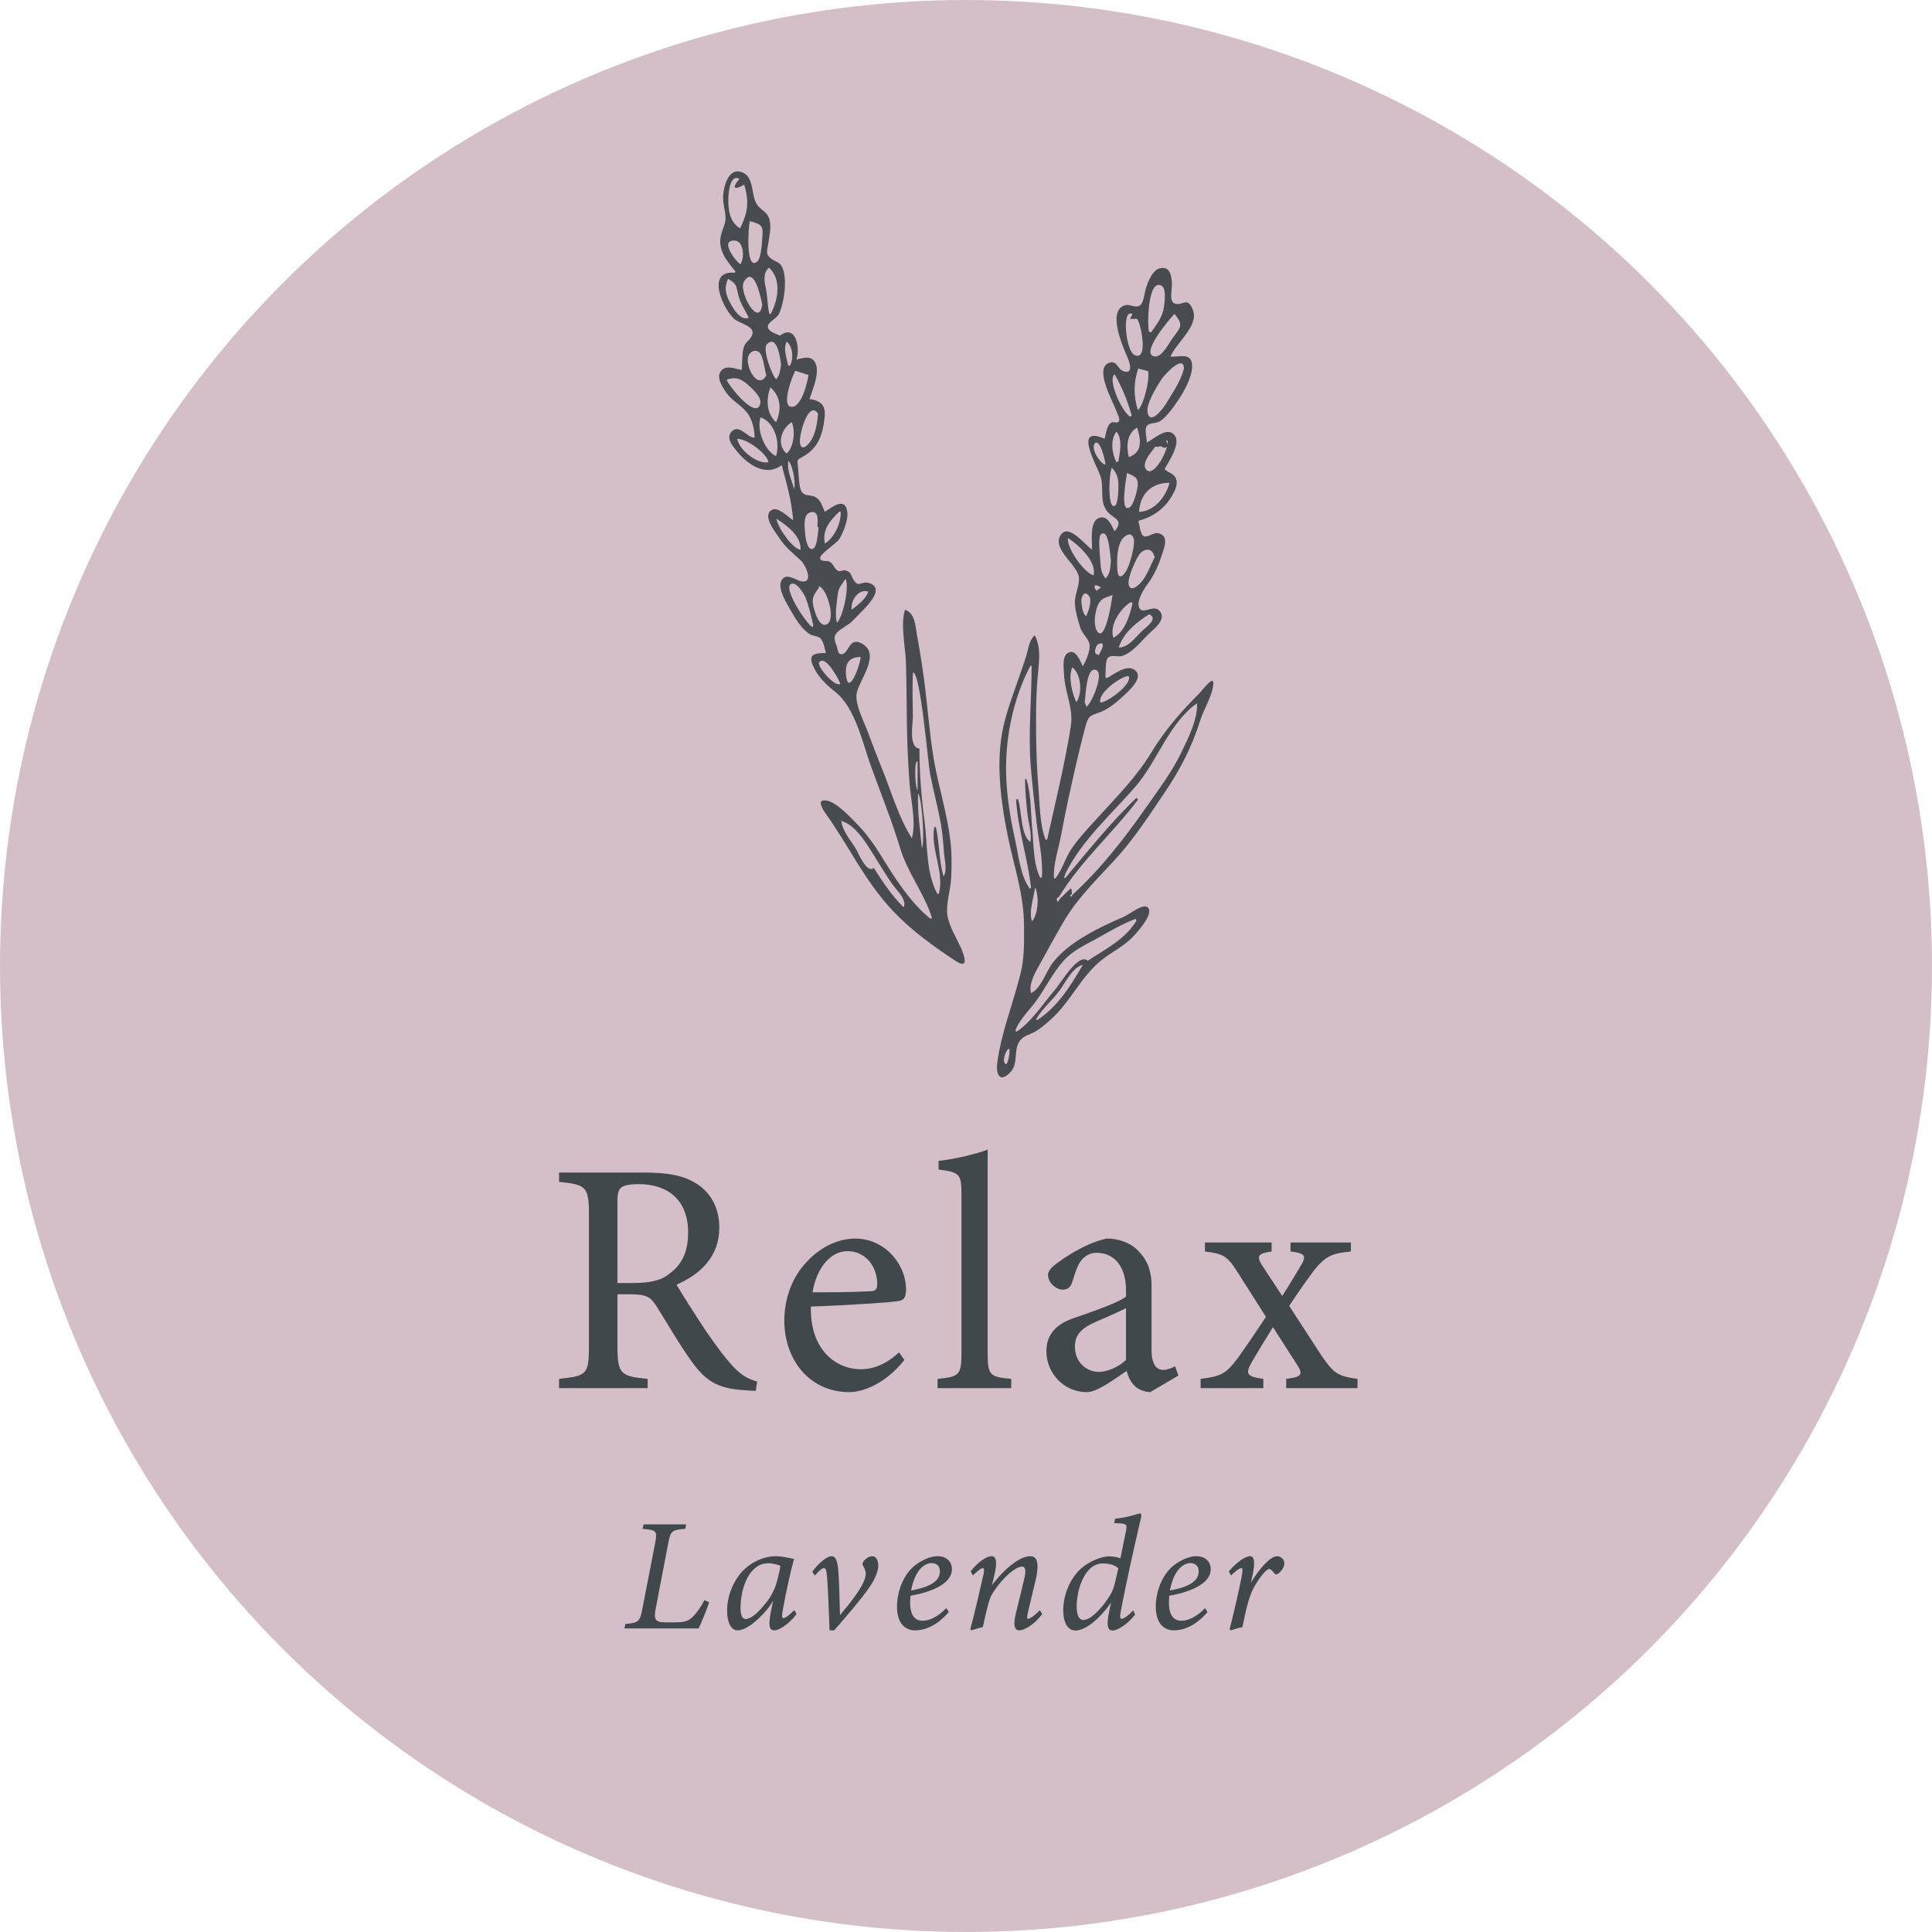
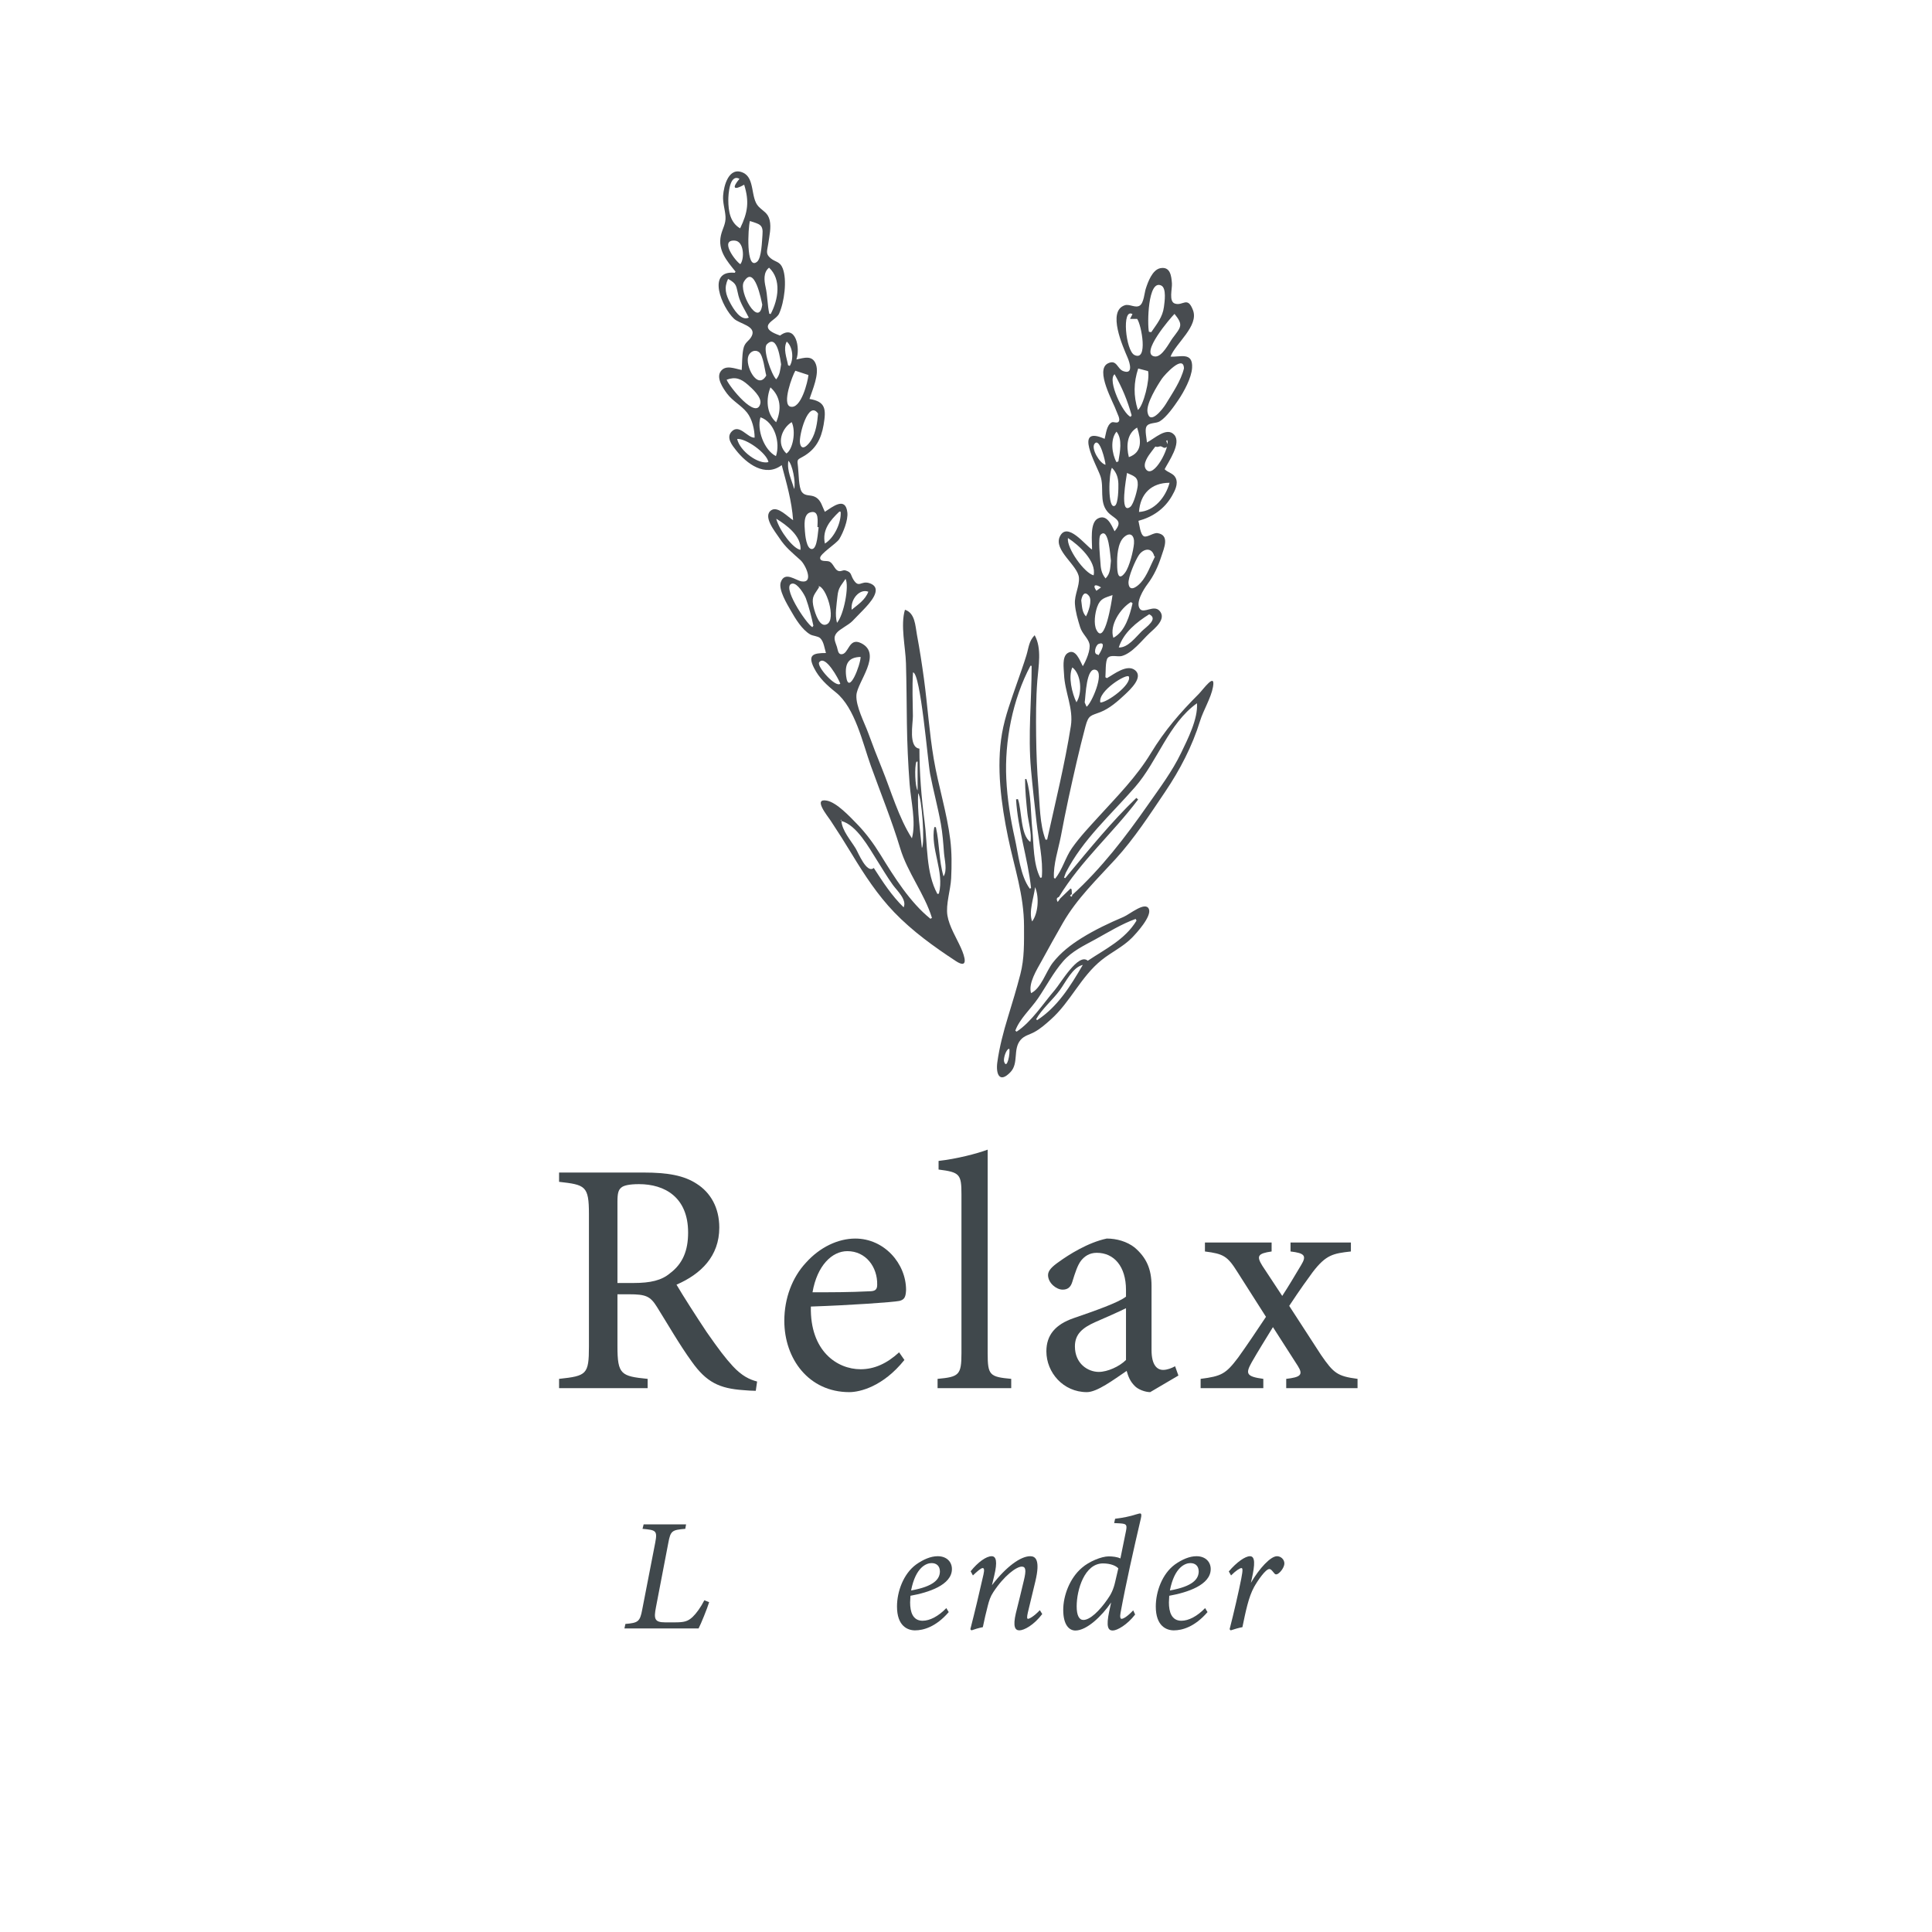
<svg xmlns="http://www.w3.org/2000/svg" version="1.1" viewBox="0 0 337.792 337.792">
  <defs>
    <style>
      .cls-1 {
        fill: #484c50;
      }

      .cls-2 {
        fill: #d4bfc8;
        isolation: isolate;
      }

      .cls-3 {
        fill: #40484c;
      }
    </style>
  </defs>
  <g>
    <g id="Layer_1">
-       <circle class="cls-2" cx="168.896" cy="168.896" r="168.896" />
      <g>
        <g>
          <path class="cls-3" d="M132.142,243.17c-.754,0-1.392-.059-2.146-.116-4.234-.29-6.496-1.392-9.048-4.987-2.146-2.958-4.234-6.612-6.09-9.57-1.16-1.855-1.914-2.204-4.872-2.204h-2.03v9.106c0,4.93.639,5.22,5.278,5.684v1.624h-15.485v-1.624c4.813-.522,5.22-.754,5.22-5.684v-23.142c0-4.931-.639-5.104-5.22-5.626v-1.624h14.789c4.234,0,7.076.521,9.28,1.972,2.378,1.508,3.943,4.118,3.943,7.656,0,4.987-3.189,8.119-7.481,9.976,1.044,1.798,3.538,5.684,5.277,8.294,2.146,3.073,3.248,4.523,4.582,5.974,1.566,1.682,2.9,2.32,4.234,2.668l-.232,1.624ZM110.74,224.32c3.016,0,4.93-.464,6.38-1.682,2.262-1.683,3.19-4.002,3.19-7.134,0-6.206-4.118-8.468-8.584-8.468-1.683,0-2.668.231-3.074.579-.522.406-.696.986-.696,2.494v14.21h2.784Z" />
          <path class="cls-3" d="M158.126,237.777c-3.712,4.64-7.771,5.625-9.628,5.625-7.075,0-11.367-5.8-11.367-12.47,0-3.943,1.392-7.598,3.77-10.149,2.437-2.726,5.626-4.233,8.642-4.233,5.046,0,8.874,4.35,8.874,8.989-.058,1.16-.231,1.682-1.16,1.914-1.159.232-8.583.754-15.485.986-.174,7.771,4.582,10.961,8.7,10.961,2.378,0,4.582-.985,6.728-2.957l.928,1.334ZM148.15,218.752c-2.668,0-5.277,2.494-6.09,7.192,3.248,0,6.496,0,9.918-.174,1.044,0,1.392-.29,1.392-1.16.059-3.074-1.972-5.858-5.22-5.858Z" />
          <path class="cls-3" d="M163.926,242.706v-1.624c3.712-.349,4.176-.638,4.176-4.466v-27.781c0-3.538-.29-3.887-4.002-4.351v-1.508c3.132-.348,6.729-1.275,8.584-1.972v35.611c0,3.828.348,4.117,4.118,4.466v1.624h-12.876Z" />
          <path class="cls-3" d="M201.104,243.402c-.87,0-2.146-.464-2.726-1.102-.754-.754-1.102-1.566-1.392-2.61-2.32,1.566-5.162,3.712-6.96,3.712-4.118,0-7.076-3.422-7.076-7.134,0-2.842,1.566-4.697,4.756-5.8,3.538-1.218,7.888-2.726,9.164-3.77v-1.16c0-4.118-2.088-6.496-5.104-6.496-1.334,0-2.146.639-2.726,1.334-.638.812-1.044,2.088-1.566,3.771-.289.928-.812,1.334-1.682,1.334-1.102,0-2.552-1.16-2.552-2.552,0-.812.754-1.509,1.914-2.32,1.682-1.218,5.046-3.364,8.352-4.06,1.74,0,3.538.521,4.872,1.565,2.03,1.74,2.958,3.712,2.958,6.728v11.194c0,2.668.985,3.479,2.03,3.479.695,0,1.449-.29,2.088-.638l.579,1.624-4.93,2.899ZM196.87,228.729c-1.276.638-4.061,1.855-5.395,2.436-2.203.986-3.537,2.088-3.537,4.234,0,3.073,2.319,4.466,4.176,4.466,1.508,0,3.596-.929,4.756-2.088v-9.048Z" />
          <path class="cls-3" d="M224.883,242.706v-1.624c2.494-.29,3.016-.696,2.03-2.262l-4.351-6.786c-1.275,2.088-2.552,4.118-3.712,6.147-1.102,1.973-.985,2.494,2.03,2.9v1.624h-10.962v-1.624c3.654-.464,4.408-.87,6.554-3.712,1.624-2.262,3.133-4.524,4.872-7.134l-4.987-7.83c-1.74-2.784-2.437-3.189-5.685-3.596v-1.566h11.658v1.566c-2.436.348-2.668.812-1.624,2.494l3.479,5.277c1.103-1.682,2.263-3.653,3.307-5.394.985-1.624.638-2.088-1.856-2.378v-1.566h10.556v1.566c-3.132.348-4.35.58-6.67,3.596-.812,1.102-2.203,3.016-4.117,5.916l5.567,8.584c2.204,3.189,2.842,3.712,6.38,4.176v1.624h-12.47Z" />
        </g>
        <g>
          <path class="cls-3" d="M123.988,280.125c-.308,1.036-1.456,3.864-1.848,4.592h-12.964l.168-.784c2.184-.196,2.548-.364,2.939-2.492l2.269-11.676c.42-2.184.14-2.24-2.212-2.464l.195-.784h7.42l-.14.784c-2.296.196-2.576.308-2.968,2.464l-2.156,11.229c-.392,2.016-.28,2.659,1.596,2.659h1.681c1.624,0,2.268-.14,3.136-.951.644-.616,1.4-1.652,2.044-2.912l.84.336Z" />
-           <path class="cls-3" d="M139.276,282.197c-1.372,1.848-3.107,2.855-3.892,2.855s-1.12-.644-.616-3.192l.392-1.932c-1.035,1.708-2.52,3.108-3.359,3.78-.896.728-1.96,1.344-2.884,1.344-.98,0-1.792-1.204-1.792-3.472,0-2.632,1.203-5.544,3.107-7.28,1.456-1.344,3.472-2.212,5.348-2.212,1.429,0,2.717.42,3.248.476-.504,1.765-1.483,6.076-2.016,9.24-.14.784-.084,1.092.14,1.092.336,0,.925-.363,1.933-1.399l.392.7ZM134.209,279.873c.615-.784,1.344-2.185,1.624-3.36.279-1.063.531-2.072.615-2.744-.392-.195-1.315-.447-2.128-.447-3.304,0-4.844,4.256-4.844,7.896,0,1.12.308,1.848.868,1.848.868,0,2.1-.867,3.864-3.191Z" />
-           <path class="cls-3" d="M142.02,274.805c1.063-1.483,2.52-2.716,3.388-2.716.729,0,1.092.868,1.204,3.136.168,2.744.196,5.46.252,7.168,1.26-1.54,4.508-5.264,4.508-7.252,0-.476-.252-1.036-.448-1.344-.111-.196-.168-.364-.056-.588.168-.477.98-1.12,1.624-1.12.672,0,1.036.644,1.064,1.596,0,.868-.393,2.212-1.681,4.032-1.567,2.24-4.367,5.404-6.02,7.336h-.812c-.111-2.855-.252-6.748-.42-9.156-.111-1.456-.279-1.735-.56-1.735-.196,0-.7.252-1.596,1.315l-.448-.672Z" />
          <path class="cls-3" d="M159.996,285.053c-1.345,0-3.164-.784-3.164-4.172,0-2.604,1.119-5.712,3.332-7.336,1.26-.896,2.575-1.456,3.779-1.456,1.597,0,2.492,1.008,2.492,2.24,0,2.8-4.116,4.115-7.252,4.676-.028.336-.056.896-.056,1.176,0,1.624.447,3.192,2.184,3.192,1.26,0,2.772-.784,4.145-2.212l.42.699c-2.269,2.633-4.48,3.192-5.88,3.192ZM159.295,278.081c4.06-.729,5.012-2.017,5.04-3.305,0-.951-.561-1.483-1.456-1.483-.84,0-2.772.616-3.584,4.788Z" />
          <path class="cls-3" d="M182.227,282.197c-1.483,1.96-3.191,2.855-4.004,2.855-.756,0-1.147-.672-.616-2.968.505-1.988.98-3.977,1.4-5.74.448-1.82.336-2.436-.364-2.436-.924,0-3.08,1.567-4.983,4.479-.504.756-.729,1.484-.952,2.353-.28,1.092-.645,2.604-.868,3.752-.7.14-1.456.363-1.989.56l-.195-.196c.784-3.052,1.596-6.468,2.296-9.575.195-.868.084-1.12-.141-1.12-.308,0-1.008.615-1.708,1.288l-.392-.729c1.289-1.624,2.745-2.632,3.668-2.632.812,0,1.036.98.448,3.416l-.393,1.652c2.492-3.248,5.013-5.068,6.692-5.068.924,0,1.792.644.896,4.396-.363,1.54-.896,3.696-1.315,5.46-.168.757-.168,1.093.027,1.093.253,0,1.064-.448,2.072-1.513l.42.673Z" />
          <path class="cls-3" d="M198.467,282.281c-1.372,1.792-3.136,2.8-3.92,2.8-.812,0-1.176-.672-.616-3.332l.336-1.568c-1.623,2.38-4.256,4.9-6.243,4.9-1.093,0-2.128-.98-2.128-3.612,0-2.492,1.147-5.572,3.275-7.364,1.204-1.063,3.388-1.987,4.676-1.987.645,0,1.484.084,2.044.363l.98-4.815c.224-1.12.028-1.232-1.008-1.316-.28-.027-.868-.056-1.064-.056l.168-.756c1.316-.141,2.716-.448,3.557-.729.42-.111.644-.195.812-.195.224,0,.28.252.14.84-1.287,5.516-2.604,11.34-3.556,16.52-.14.756-.028,1.064.168,1.064.336,0,1.036-.42,2.044-1.484l.336.729ZM193.651,279.593c.56-.784,1.008-1.624,1.315-2.968l.561-2.408c-.393-.448-1.345-.868-2.688-.868-3.22,0-4.592,4.62-4.592,7.504,0,1.568.42,2.38,1.176,2.38,1.148,0,2.8-1.567,4.229-3.64Z" />
          <path class="cls-3" d="M205.243,285.053c-1.345,0-3.164-.784-3.164-4.172,0-2.604,1.119-5.712,3.332-7.336,1.26-.896,2.575-1.456,3.779-1.456,1.597,0,2.492,1.008,2.492,2.24,0,2.8-4.116,4.115-7.252,4.676-.028.336-.056.896-.056,1.176,0,1.624.447,3.192,2.184,3.192,1.26,0,2.772-.784,4.145-2.212l.42.699c-2.269,2.633-4.48,3.192-5.88,3.192ZM204.543,278.081c4.06-.729,5.012-2.017,5.04-3.305,0-.951-.561-1.483-1.456-1.483-.84,0-2.772.616-3.584,4.788Z" />
          <path class="cls-3" d="M214.846,274.749c1.4-1.652,2.884-2.66,3.696-2.66.952,0,.868,1.484.336,3.892l-.168.757c1.512-2.576,3.444-4.648,4.564-4.648.672,0,1.287.56,1.287,1.26,0,.616-.588,1.456-1.092,1.792-.252.168-.476.168-.616,0-.308-.336-.588-.812-.924-.812-.644,0-2.016,1.987-2.66,3.136-.979,1.764-1.483,4.34-2.044,7.028-.615.111-1.483.363-2.044.56l-.195-.196c.672-2.575,1.651-6.832,2.044-8.876.308-1.567.224-1.819.027-1.819-.279,0-.979.447-1.819,1.288l-.393-.7Z" />
        </g>
        <g>
          <path class="cls-1" d="M193.542,118.565c1.19-.657,3.526-2.543,4.934-1.37,1.46,1.216-.825,3.33-1.806,4.255-1.209,1.139-2.697,2.434-4.252,3.045-1.694.666-2.095.464-2.636,2.505-1.1,4.144-2.044,8.362-2.96,12.551-.484,2.214-.909,4.442-1.339,6.667-.441,2.282-1.352,4.953-1.21,7.276.067.044.133.089.2.133,1.269-1.52,1.774-3.679,2.95-5.349,1.382-1.964,3.063-3.732,4.676-5.505,3.266-3.59,6.595-6.929,9.131-11.103,2.418-3.981,5.096-7.067,8.365-10.342.758-.759,2.956-3.892,2.488-1.235-.339,1.929-1.678,4.058-2.27,5.975-1.364,4.416-3.514,8.536-6.091,12.361-2.69,3.992-5.43,8.211-8.681,11.765-3.28,3.585-6.731,6.885-9.187,11.134-1.283,2.219-2.522,4.478-3.756,6.725-.808,1.471-2.34,3.857-1.832,5.583,1.751-.79,2.635-3.803,3.793-5.3,1.378-1.781,3.172-3.161,5.073-4.343,2.32-1.442,4.799-2.613,7.31-3.681,1.088-.463,3.827-2.795,4.427-1.383.546,1.284-2.21,4.276-2.99,5.062-1.552,1.565-3.557,2.484-5.263,3.853-3.662,2.939-5.421,7.306-8.895,10.406-.915.816-1.827,1.635-2.909,2.214-.868.465-1.735.594-2.393,1.38-1.353,1.618-.267,4.042-1.74,5.595-1.961,2.07-2.578.274-2.308-1.697.364-2.658,1.067-5.33,1.852-7.89.767-2.504,1.525-4.993,2.181-7.53.718-2.774.639-5.511.638-8.362-.003-5.504-1.693-10.242-2.794-15.573-1.195-5.789-2.072-12.286-1.054-18.159.526-3.032,1.625-5.915,2.622-8.815.551-1.604,1.144-3.203,1.638-4.825.419-1.375.428-2.498,1.449-3.529,1.282,2.294.659,5.417.464,7.948-.247,3.199-.243,6.412-.207,9.619.034,3.053.149,6.105.403,9.148.239,2.853.213,6.357,1.241,9.035.094-.006.189-.012.283-.018,1.45-6.543,3.091-13.232,4.142-19.844.492-3.097-1.072-5.937-1.193-9.073-.039-1.01-.375-3.025.612-3.677,1.426-.941,2.173,1.365,2.671,2.277.554-.917,1.413-2.873,1.151-3.935-.241-.976-1.264-1.741-1.616-2.882-.406-1.319-.821-2.691-.912-4.075-.103-1.573.81-3.099.703-4.572-.158-2.161-4.484-4.794-3.343-7.201,1.292-2.725,4.491,1.57,5.629,2.272.04-1.352-.435-4.656,1.009-5.422,1.598-.848,2.388,1.137,2.931,2.23,1.743-2.042-.179-2.143-1.265-3.456-1.451-1.753-.526-4.207-1.197-6.17-.689-2.017-4.809-9.008.726-6.54.253-.901.332-2.336,1.199-2.856.355-.213.957.232,1.261-.159.326-.421-.232-1.353-.369-1.762-.506-1.512-3.859-7.278-1.502-8.423,1.545-.751,1.61.965,2.651,1.353,1.781.664,1.191-1.373.783-2.331-.772-1.818-3.679-8.206-.46-9.186.793-.241,1.834.545,2.575.068.719-.463.825-2.242,1.047-2.93.38-1.18,1.15-3.348,2.57-3.613,1.729-.324,1.918,1.364,2.01,2.667.066.941-.582,3.147.51,3.518,1.423.483,2.204-1.376,3.169,1.147,1.066,2.784-3.012,5.775-3.922,8.13,1.677.117,3.94-.89,3.768,1.971-.107,1.764-1.421,4.157-2.375,5.575-.75,1.115-2.085,3.043-3.27,3.769-.68.416-1.958.175-2.347.939-.304.597.061,2.108.099,2.756,1.295-.641,3.471-2.811,4.778-1.335,1.288,1.455-.973,4.631-1.686,6.013.587.621,1.563.687,1.953,1.565.46,1.035-.165,2.222-.673,3.106-1.306,2.274-3.375,3.687-5.859,4.355.164.598.316,2.417.965,2.704.561.249,1.673-.668,2.379-.554,2.165.348,1.14,2.606.661,4.074-.574,1.76-1.308,3.367-2.426,4.851-.62.822-2.195,3.284-1.293,4.351.688.814,2.395-.779,3.387.289,1.325,1.427-.859,3.107-1.741,3.935-1.352,1.269-2.994,3.478-4.838,3.982-.728.199-1.869-.28-2.449.319-.459.473-.347,2.733-.421,3.396.091.054.182.107.274.161ZM186.697,152.985c3.843-4.614,7.654-9.307,11.982-13.477.104.091.207.182.311.274-4.394,5.868-10.012,10.717-13.85,17.048-.403.137-.485.377-.207.873.185-.261.314-.443.443-.624.601-.579,1.203-1.157,1.804-1.736.061.051.122.103.183.154.014.276.028.553.052,1.034,5.179-4.725,9.324-10.135,13.324-15.859,2.044-2.925,4.212-5.802,5.764-9.03,1.161-2.416,2.98-5.96,2.774-8.686-4.986,3.577-6.883,10.132-10.807,14.636-4.24,4.867-9.167,9.175-12.127,14.999-.105.279-.214.557-.306.84-.004.012.194.122.21.105.161-.174.304-.365.452-.552ZM179.22,136.232c.076-.016.151-.032.227-.048.859,2.706.757,5.982,1.037,8.809.261,2.641.158,6.107,1.405,8.489.087-.024.174-.048.26-.073.269-3.089-.568-6.527-.914-9.61-.347-3.086-.697-6.172-.974-9.265-.547-6.111.111-12.027.111-18.115-.069-.007-.138-.014-.206-.021-3.125,5.874-4.542,13.182-4.225,19.772.169,3.513.724,6.999,1.494,10.428.611,2.722.942,6.535,2.625,8.788.07-.043.14-.085.21-.128-.565-5.194-2.324-10.332-2.622-15.494.109-.017.218-.034.327-.051.706,1.942.424,6.303,2.178,7.497.289-1.418-.376-3.581-.526-5.046-.204-1.987-.406-3.937-.406-5.934ZM198.71,160.963c-.049-.1-.098-.201-.148-.301-2.47.894-4.688,2.271-6.987,3.539-2.042,1.126-4.117,2.067-5.68,3.851-1.72,1.962-2.943,4.348-4.406,6.497-1.247,1.833-3.22,3.578-3.974,5.658.078.056.156.111.234.167,2.593-1.7,4.66-4.938,6.683-7.289,1.014-1.178,4.126-6.57,5.757-5.108,3.073-2.06,6.508-3.691,8.52-7.012ZM207.005,64.417c-.066-2.563-3.423,1.152-3.858,1.797-.806,1.196-2.757,4.326-2.517,5.823.383,2.395,2.639-.459,3.207-1.399,1.175-1.945,2.623-4.011,3.168-6.221ZM205.352,54.881c-.662.644-6.181,7.055-3.469,7.442,1.297.185,2.553-2.43,3.134-3.203,1.465-1.953,1.935-2.266.335-4.239ZM200.879,58.014c.136.02.272.04.409.06.992-1.462,1.98-2.611,2.214-4.405.111-.848.485-3.286-.469-3.747-2.358-1.139-2.452,6.787-2.154,8.091ZM195.323,98.723c0,1.308.164,3.025,1.384,1.402.765-1.018,1.457-3.835,1.561-5.091.115-1.396-.632-2.129-1.749-1.115-1.125,1.021-1.232,3.419-1.196,4.804ZM204.486,84.409c-3.187,0-5.134,1.933-5.343,5.101,2.682-.138,4.679-2.602,5.343-5.101ZM194.512,104.043c-1.361.501-2.131.549-2.676,2.063-.38,1.056-.666,2.972-.129,4.029,1.443,2.841,2.678-5.054,2.806-6.092ZM198.006,54.919c-1.928-1.132-1.187,6.405.338,7.15,2.454,1.198,1.208-5.329.478-6.307-.537,0-.892,0-1.247,0,.132-.259.264-.518.43-.843ZM201.931,97.327c-.04-.029-.081-.058-.121-.087-.435-1.66-1.923-1.287-2.672-.211-.594.853-1.931,3.892-1.825,4.98.146,1.499,1.368.706,2.131-.123,1.1-1.195,1.756-3.13,2.487-4.559ZM204.233,77.921c-.791.853-.926-.042-1.49.135-1.076.338-.298-.571-1.386.863-.52.685-1.716,2.223-.971,3.166,1.334,1.688,4.228-3.946,3.706-5.121-.064.039-.128.078-.192.117.108.273.216.547.332.839ZM186.716,94.069c-.249,1.78,2.899,6.149,4.491,6.52.555-2.436-2.611-5.324-4.491-6.52ZM189.649,122.815c.102.234.215.494.328.753.876-.591,3.136-5.836,1.671-6.426-1.737-.698-1.822,4.571-1.998,5.673ZM192.385,122.828c1.219,0,5.47-3.125,4.993-4.512-.242-.703-5.487,2.501-4.993,4.512ZM197.68,72.88c.058-.09.117-.18.175-.27-.753-2.652-1.632-4.773-2.978-7.177-1.33,1.031,1.489,6.959,2.802,7.446ZM194.412,81.783c-.57.971-.77,7.391.514,6.642.607-.354.633-3.158.611-3.853-.036-1.125-.351-1.992-1.125-2.789ZM198.812,74.758c-1.82,1.063-1.916,3.293-1.441,5.169,2.384-.857,2.164-2.946,1.441-5.169ZM200.93,107.4c-2.209,1.388-4.482,3.181-5.325,5.804,1.578.079,2.932-1.767,3.987-2.803.837-.822,2.988-2.181,1.338-3.001ZM198.946,71.679c.982-.696,2.139-5.41,1.778-6.797-.538-.14-1.089-.284-1.721-.45-.807,2.446-.843,4.795-.057,7.247ZM198.019,105.475c-.096-.071-.192-.141-.288-.212-1.813,1.08-3.809,4.045-3.067,6.253,2.079-1.114,2.857-3.913,3.355-6.042ZM194.235,98.052c-.12-.863-.383-5.984-1.81-4.554-.477.478-.073,4.066-.038,4.712.063,1.154.168,2.024.909,2.925.879-.904.794-1.831.939-3.084ZM188.203,122.789c1.06-1.611.852-4.918-.713-6.101-.754,1.616-.057,4.528.713,6.101ZM189.321,168.7c-1.807.437-2.963,2.976-4.025,4.43-1.236,1.692-3.149,3.29-4.144,5.082.065.049.13.099.196.148,3.562-2.343,5.755-5.851,7.973-9.66ZM197.047,82.689c-.11.831-1.369,7.42.574,5.931.611-.468,1.274-3.064,1.306-3.805.062-1.447-.665-1.557-1.88-2.126ZM195.211,80.811c.109-.047.218-.095.327-.142.266-1.628.761-3.876-.329-5.198-1.125,1.348-.813,3.88.002,5.34ZM193.289,81.26c0-.553-1.018-4.917-1.929-3.655-.62.859.932,3.438,1.929,3.655ZM189.045,104.971c.149,1.028.11,2.023.823,2.799.407-.723,1.158-2.782.529-3.579-.759-.962-1.211-.12-1.352.78ZM180.976,155.105c-.191,1.757-1.175,4.345-.514,5.997,1.012-1.366,1.297-4.126.514-5.997ZM176.459,183.36c-.574.064-1.059,1.753-.902,2.248.505,1.587,1.118-1.551.902-2.248ZM191.887,114.431c.057.041.113.081.17.122.322-.453,1.535-2.544.018-1.964-.498.19-.993,1.778-.188,1.842ZM192.503,102.702c-.844-.557-1.599-.561-.813.592.216-.157.431-.314.813-.592ZM187.087,156.599c.102.085.164.137.226.188.235-.175.24-.326.015-.451-.074.081-.148.161-.242.263Z" />
          <path class="cls-1" d="M162.941,160.481c-1.316-4.25-4.261-7.886-5.551-12.167-1.472-4.886-3.401-9.603-5.126-14.403-1.428-3.975-2.765-10.175-6.129-12.86-1.538-1.228-2.906-2.468-3.808-4.26-1.172-2.328-.118-2.617,2.083-2.617-.246-.783-.377-2.004-1.003-2.595-.396-.374-1.274-.377-1.751-.654-1.444-.839-2.598-2.77-3.405-4.186-.587-1.032-2.202-3.638-1.737-4.956.699-1.983,2.593-.295,3.64-.133,2.205.341.685-2.911-.193-3.708-1.458-1.324-2.618-2.205-3.753-3.951-.627-.964-2.986-3.781-1.309-4.813,1.133-.698,2.88,1.234,3.769,1.772-.245-3.406-1.143-6.441-1.992-9.63-2.893,2.195-6.152-.264-7.996-2.612-.637-.811-1.754-2.142-.801-3.209,1.363-1.527,2.84,1.132,4.061,1.018,0-1.426-.437-3.26-1.338-4.391-.999-1.254-2.511-1.998-3.494-3.319-.68-.913-1.893-2.687-1.132-3.833.854-1.287,2.517-.502,3.705-.286.089-1.18.048-2.437.268-3.601.256-1.354,1.014-1.357,1.492-2.347.842-1.744-2.142-2.104-3.112-3.018-2.113-1.989-4.868-8.513.135-8.029.045-.069.09-.137.135-.206-1.534-1.896-3.137-3.724-2.553-6.333.265-1.187.881-2,.802-3.279-.078-1.252-.503-2.392-.419-3.667.112-1.71.99-5.158,3.498-4.009,2.105.965,1.259,4.408,2.696,5.911.818.855,1.64,1.083,1.948,2.402.295,1.265-.064,2.781-.241,4.043-.184,1.305-.537,1.799.383,2.577.862.729,1.648.537,2.135,1.784.802,2.054.27,5.944-.628,7.912-.395.865-1.814,1.372-1.959,2.153-.172.924,1.485,1.427,2.121,1.692,2.799-2.099,3.562,2.237,2.856,4.178,1.354-.284,2.816-.825,3.419.856.618,1.722-.596,4.413-1.126,6.046,2.81.457,2.941,1.76,2.467,4.527-.436,2.538-1.425,4.316-3.57,5.537-1.061.604-1.083.426-.903,1.855.125.991.103,3.555.655,4.318.639.884,1.556.409,2.474.965.916.554,1.11,1.639,1.563,2.528,1.335-.856,3.618-2.747,3.934.119.15,1.358-.73,3.521-1.4,4.631-.491.814-3.437,2.613-3.361,3.351.075.732,1.18.362,1.673.626.621.333.866,1.326,1.427,1.577.551.247.844-.208,1.371-.043,1.09.34.824.768,1.364,1.621.976,1.545,1.311.113,2.772.591,2.63.86-.084,3.654-1.061,4.676-.632.663-1.27,1.32-1.916,1.97-.702.708-2.194,1.386-2.73,2.046-.657.809-.329,1.376.038,2.454.146.429.169,1.275.759,1.289,1.341.03,1.263-3.026,3.465-1.942,3.794,1.868-.671,6.784-.817,9.084-.124,1.961,1.422,4.846,2.078,6.655.757,2.087,1.567,4.154,2.401,6.212,1.601,3.954,2.921,8.593,5.225,12.171.762-2.834-.187-6.6-.406-9.526-.264-3.528-.426-7.043-.473-10.581-.046-3.494-.063-6.989-.161-10.482-.08-2.869-.993-6.653-.179-9.372,1.782.567,1.805,2.807,2.091,4.339.481,2.577.885,5.163,1.235,7.761.626,4.647.929,9.365,1.71,13.984.8,4.733,2.295,9.342,2.886,14.109.28,2.254.261,4.493.156,6.757-.094,2.022-.969,4.565-.652,6.507.311,1.909,1.58,3.919,2.367,5.673.699,1.557,1.359,3.775-.919,2.28-3.833-2.517-7.57-5.207-10.754-8.519-2.91-3.027-5.213-6.557-7.384-10.134-1.207-1.989-2.442-3.948-3.73-5.885-.585-.879-3.145-3.98-.659-3.499,1.75.339,4.042,2.827,5.238,4.05,1.593,1.627,2.938,3.47,4.132,5.404,2.402,3.892,5.138,8.3,8.739,11.202.089-.053.177-.106.266-.159ZM143.335,102.543c-.083-.021-.165-.042-.248-.064.043.059.087.117.13.176-.753,1.239-1.312,1.584-1.052,3.1.127.739.88,3.598,2.049,3.49,2.174-.2.502-6.044-.88-6.703ZM160.753,130.891c0,4.237.339,8.527.897,12.732.548,4.132.217,8.942,2.242,12.674.089-.018.177-.037.266-.055,1.001-3.841-1.528-7.855-.806-11.635l.278.017c.653,2.825.502,5.79,1.338,8.603.7-1.048.163-2.947.077-4.136-.12-1.679-.245-3.366-.541-5.025-.523-2.935-1.32-5.831-1.884-8.762-.4-2.075-1.669-17.74-2.99-17.738-.165,2.535-.043,5.093-.02,7.634.011,1.283-.814,5.464,1.142,5.692ZM129.287,31.262c-1.742-.926-1.952,2.742-1.949,3.735.006,1.894.311,3.903,2.064,4.928,1.351-2.796,1.626-4.66.711-7.631-1.849,1.052-2.18.573-.826-1.031ZM157.991,158.635c.63-1.311-1.183-2.942-1.883-3.916-1.007-1.401-1.869-2.879-2.793-4.333-1.401-2.204-3.519-6.132-6.203-6.844.127,1.692,1.626,3.374,2.495,4.797.441.721,1.925,4.483,3.167,3.415,1.579,2.444,3.117,4.825,5.218,6.881ZM127.045,66.39c.441,1.183,5.233,7.146,5.894,4.152.25-1.133-1.47-2.649-2.196-3.288-1.174-1.034-2.169-1.432-3.698-.864ZM141.349,65.569c-.756-.248-1.406-.461-2.29-.75-.499.782-2.407,5.881-.859,6.281,1.853.479,3.044-4.386,3.149-5.531ZM133.272,53.269c-.151-.732-1.35-7.136-3.211-4.004-.997,1.677,2.652,8.239,3.211,4.004ZM131.115,38.639c-.326,1.127-.737,8.763,1.255,7.122.797-.657.848-3.669.94-4.673.172-1.869-.523-1.884-2.195-2.448ZM143.131,92.18c-.07-.009-.139-.018-.209-.027,0-.934.371-3.051-1.268-2.566-1.224.362-.988,2.346-.921,3.317.037.543.249,3.136,1.237,3.09.954-.044,1.025-3.086,1.16-3.814ZM130.922,55.533c-.627-1.253-1.452-2.464-1.808-3.83-.444-1.706-.189-2.035-1.819-2.944-.735,1.567-.421,2.729.396,4.244.514.955,1.824,3.198,3.231,2.529ZM143.029,72.303c-1.723-2.443-3.363,3.844-3.164,5.127.245,1.576,1.396.449,1.955-.456.843-1.365,1.078-3.108,1.209-4.672ZM135.667,79.751c.802-2.344-.222-5.958-2.704-6.79-.675,2.156.632,5.733,2.704,6.79ZM134.502,54.852c.081.018.162.037.244.055,1.346-2.537,1.912-6.062-.283-8.108-1.024.821-.862,2.24-.602,3.408.344,1.547.309,3.139.642,4.644ZM133.974,65.654c-.253-.872-.518-3.552-1.276-4.093-.755-.539-1.565-.036-1.844.665-.663,1.667,1.595,6.126,3.12,3.428ZM136.567,63.699c-.118-.62-.606-5.437-2.494-3.495-.787.809.818,5.331,1.639,6.118.658-.81.686-1.588.856-2.623ZM142.027,109.658c.062-.087.124-.173.186-.26-.304-1.455-.796-3.363-1.308-4.769-.24-.659-1.451-2.688-2.353-2.596-2.105.216,2.37,6.972,3.475,7.624ZM135.702,73.824c.98-2.252.817-4.467-.997-6.096-.791,1.995-.744,4.564.997,6.096ZM134.356,80.794c-.288-1.576-3.916-4.172-5.472-4.048.479,2.149,3.719,4.498,5.472,4.048ZM138.42,73.805c-1.747,1.087-2.742,3.782-.919,5.485,1.133-.722,1.697-3.866.919-5.485ZM146.987,89.488c-.075-.017-.149-.034-.224-.051-1.609,1.54-3.057,3.189-2.537,5.6,1.626-.991,2.883-3.648,2.76-5.549ZM135.716,90.695c.575,2.14,3.007,5.288,4.249,5.437.183-2.409-2.487-4.378-4.249-5.437ZM146.92,119.532c-.248-.737-2.638-5.181-3.691-3.737-.509.698,2.937,4.548,3.691,3.737ZM150.471,114.859c-2.062.046-2.799,1.115-2.532,3.349.424,3.558,2.532-2.03,2.532-3.349ZM147.839,101.209c-.806,1.233-1.262,1.487-1.418,3.051-.149,1.498-.482,3.171-.082,4.634,1.185-1.348,2.168-6.422,1.5-7.686ZM129.442,46.189c.742-.916.675-4.015-.976-4.122-2.731-.177.128,3.617.976,4.122ZM148.906,106.609c1.108-.913,2.352-1.695,2.913-3.15-1.445-.587-3.133,1.22-2.913,3.15ZM137.793,63.867c.098.036.197.073.295.109.719-1.199.541-3.341-.535-4.253-.661,1.246-.011,2.791.24,4.144ZM160.524,138.692c-.149,3.228.35,6.402.661,9.591.547-.942.011-8.855-.661-9.591ZM138.852,85.504c.314-1.163-.328-4.406-1.021-4.938-.264,1.856.602,3.349,1.021,4.938ZM160.431,133.153c-.069.008-.138.015-.207.023-.352.857-.232,4.41.207,5.017v-5.04ZM146.968,143.434c.025.025.045.045.066.066.081-.075.081-.136,0-.184-.022.04-.044.08-.066.119Z" />
        </g>
      </g>
    </g>
  </g>
</svg>